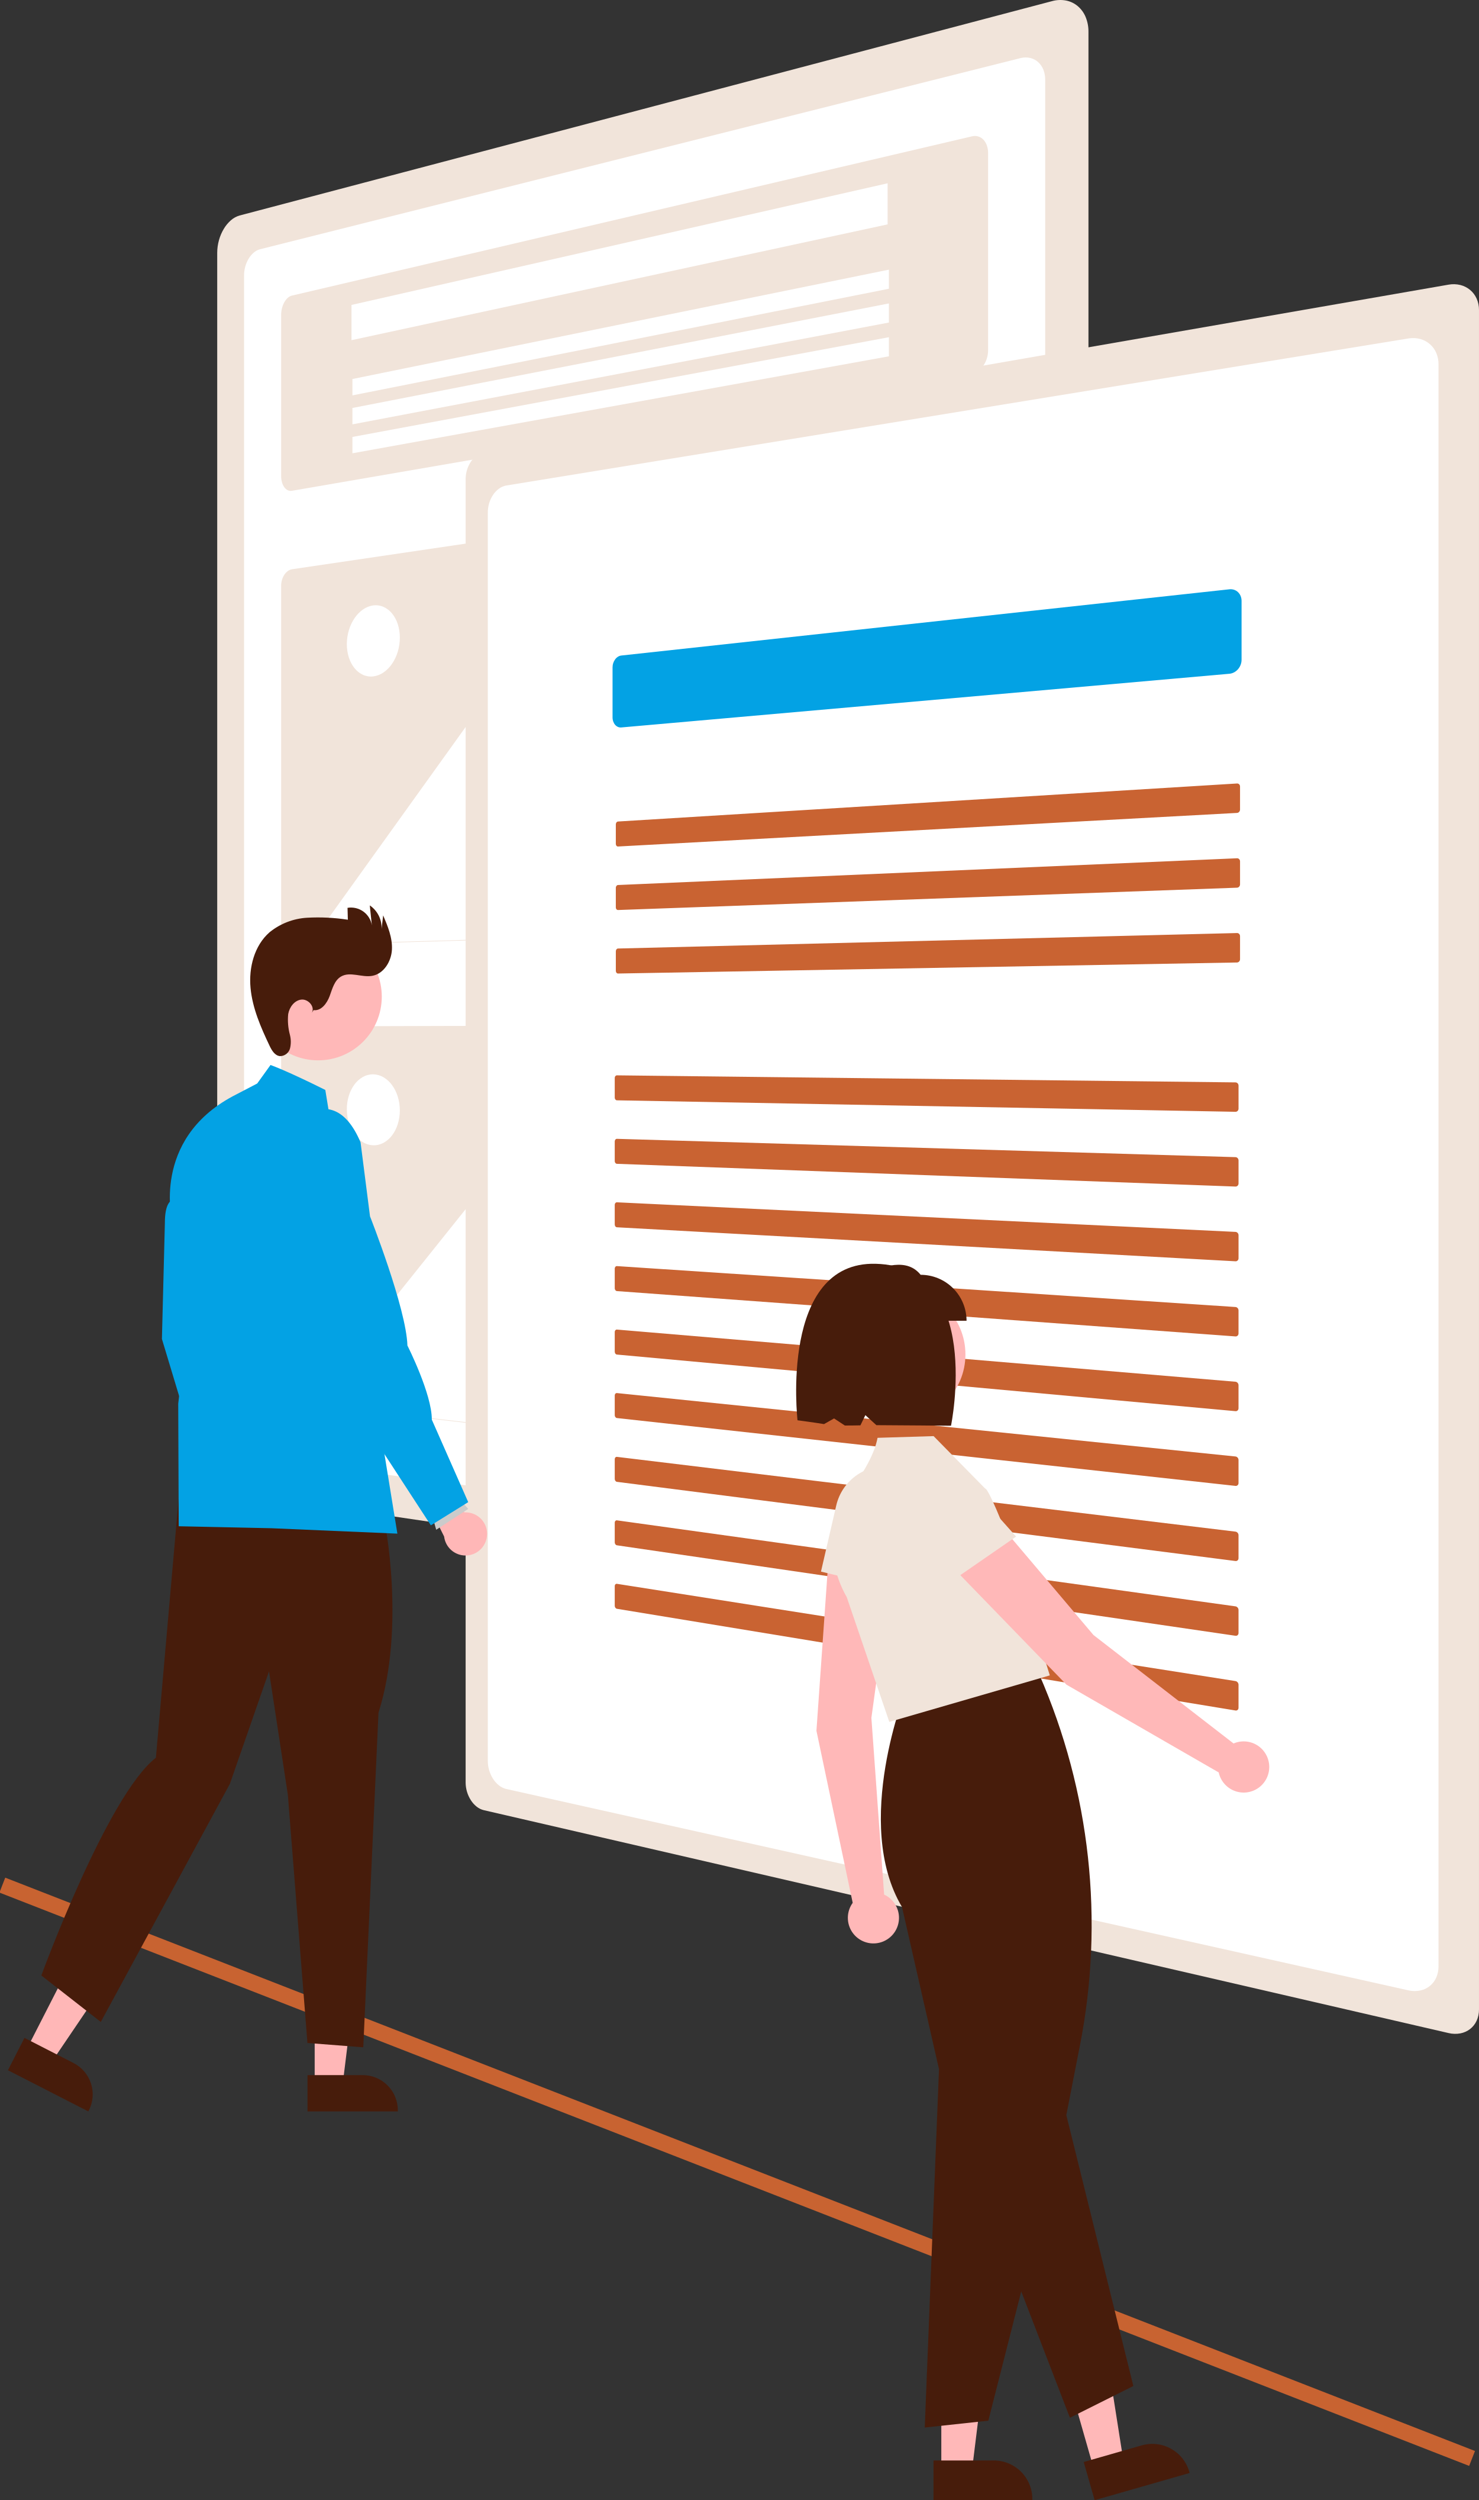
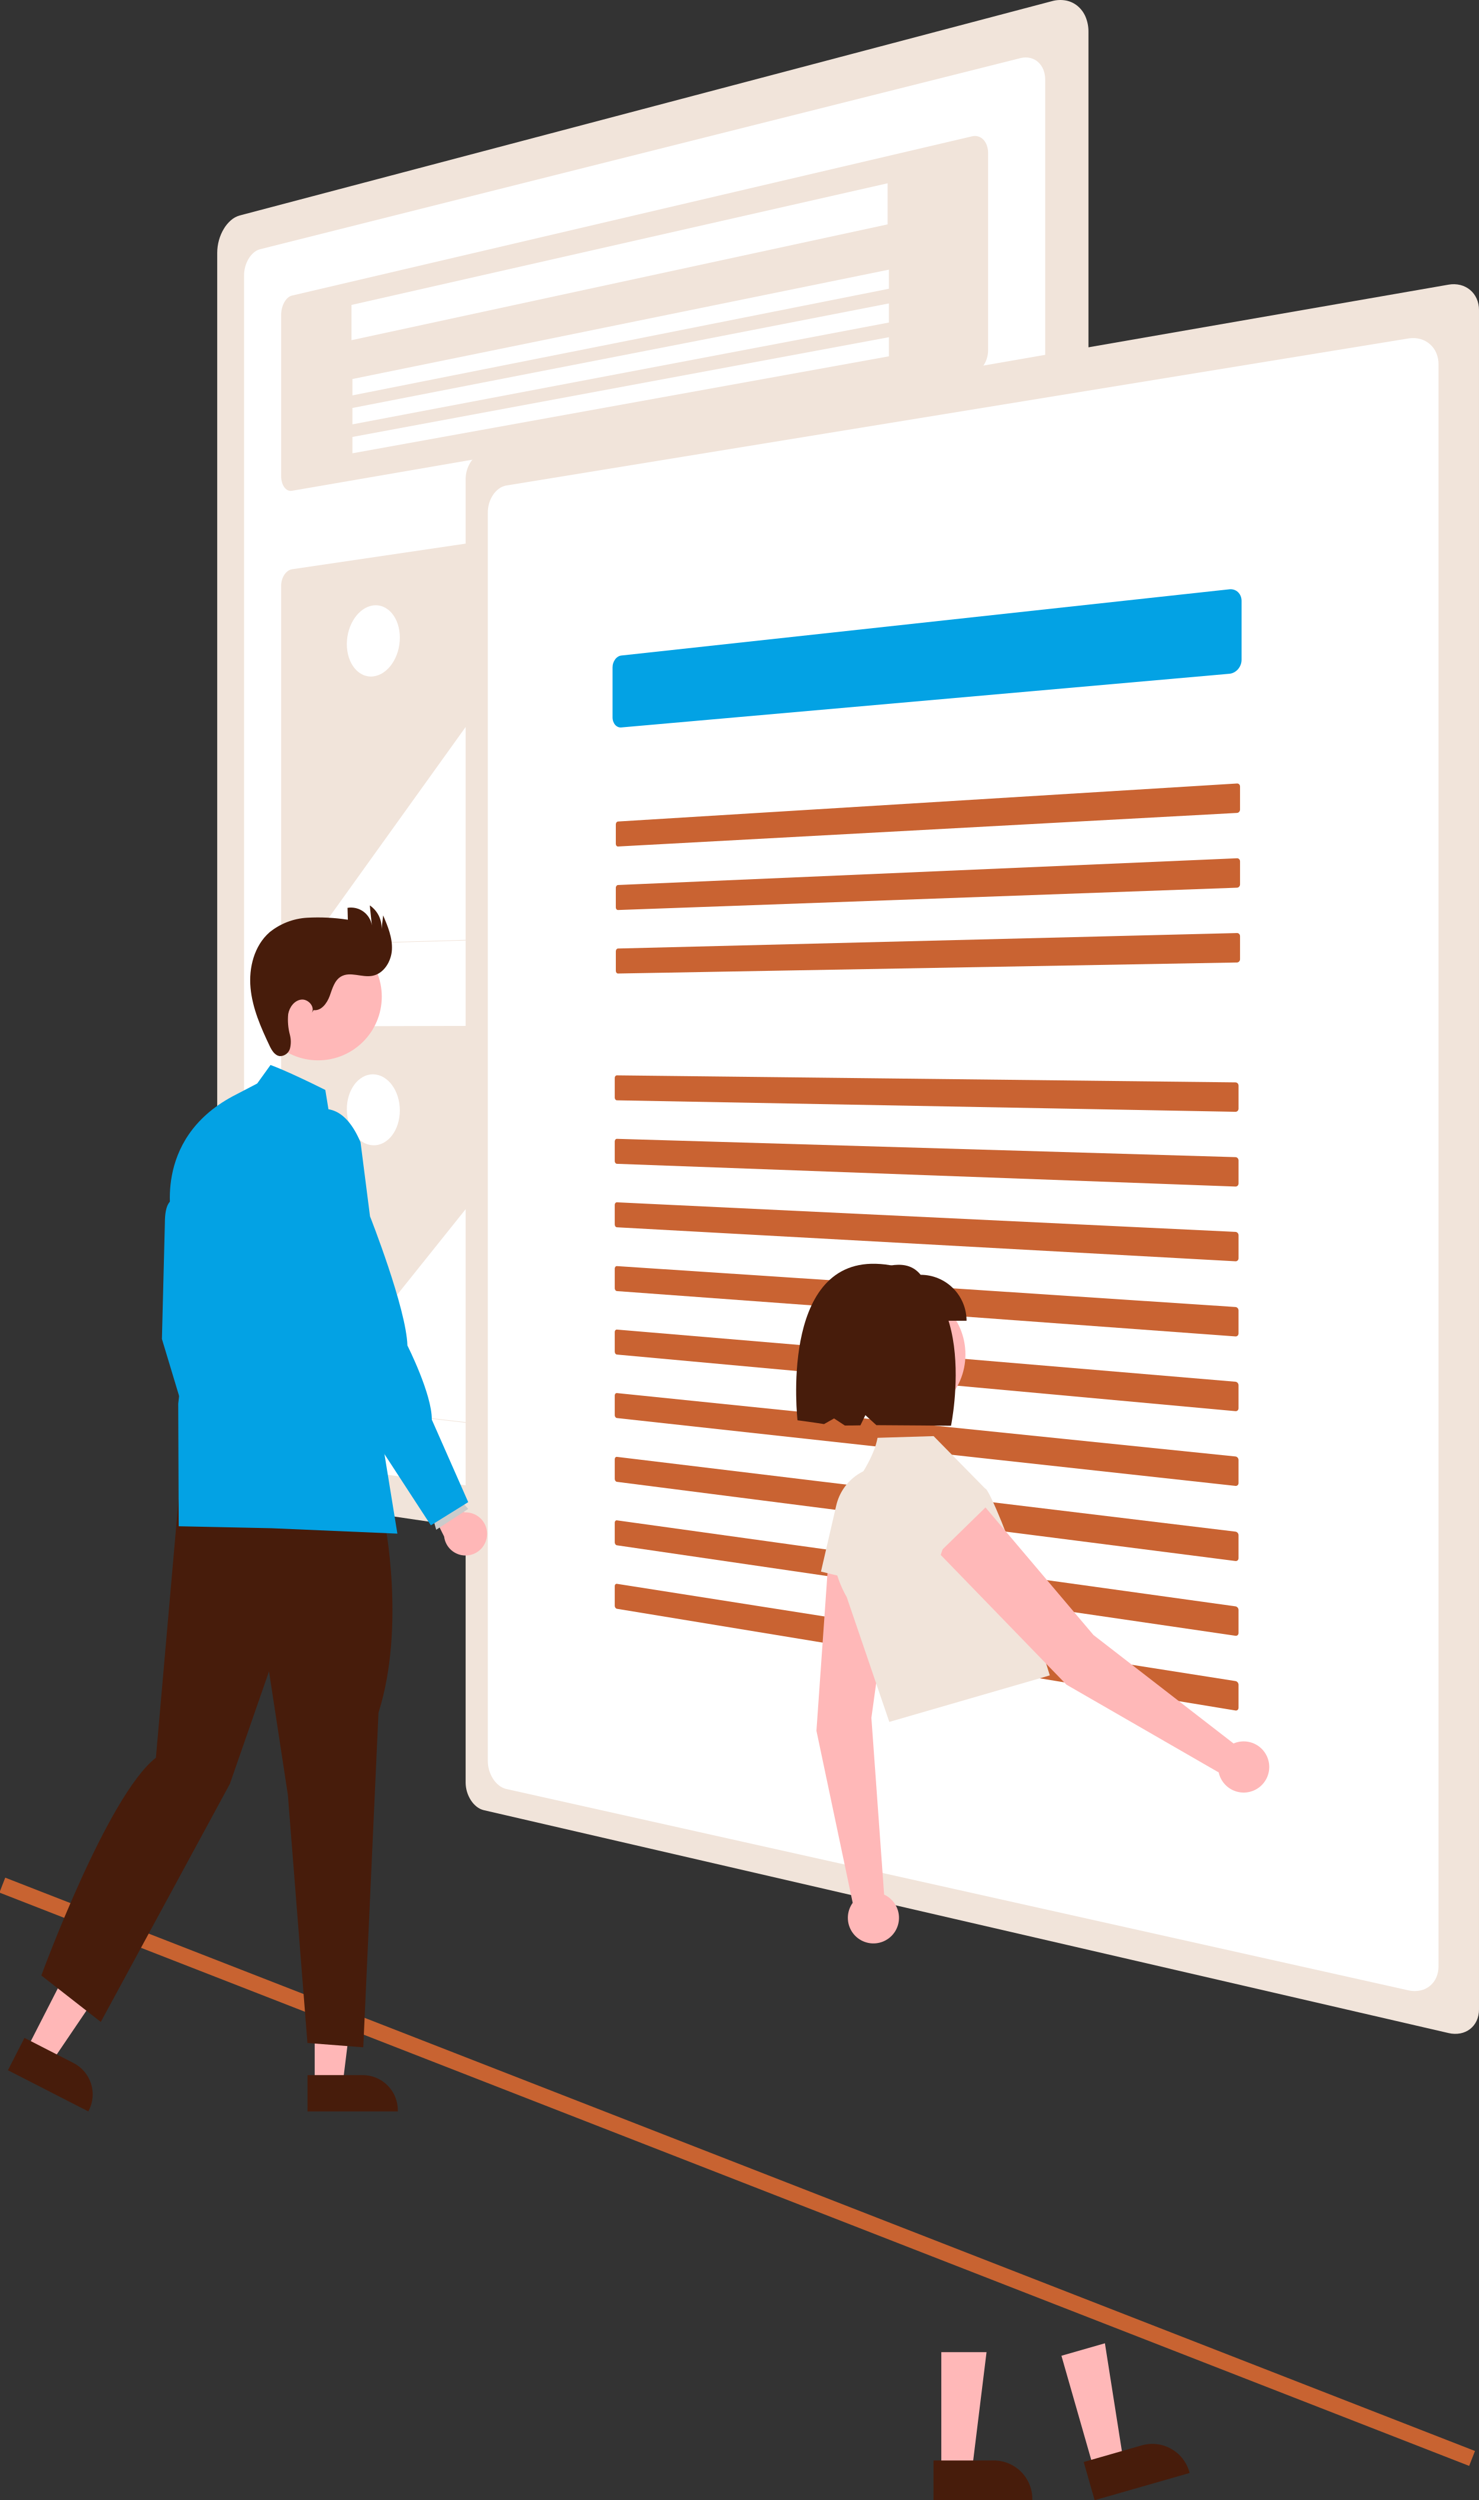
<svg xmlns="http://www.w3.org/2000/svg" width="338" height="571" viewBox="0 0 338 571" fill="none">
  <rect x="0" y="0" width="338" height="571" fill="#333333" stroke="none" />
  <g clip-path="url(#clip0_1_280)">
    <path d="M1.767 430.115L1.166 431.66L335.185 561.868L335.787 560.324L1.767 430.115Z" fill="#C96332" stroke="#C86331" stroke-width="2" />
    <path d="M240.442 0.255L54.774 49.212C54.032 49.422 53.346 49.797 52.768 50.308C52.123 50.873 51.573 51.538 51.138 52.278C50.661 53.078 50.292 53.939 50.043 54.838C49.779 55.779 49.643 56.752 49.641 57.729V333.224C49.641 334.186 49.777 335.143 50.043 336.067C50.288 336.928 50.657 337.748 51.138 338.502C51.571 339.189 52.123 339.792 52.768 340.283C53.356 340.731 54.045 341.028 54.774 341.146L240.442 368.49C241.519 368.654 242.619 368.57 243.658 368.242C244.646 367.924 245.549 367.385 246.298 366.667C247.076 365.917 247.686 365.011 248.088 364.008C248.532 362.902 248.756 361.72 248.749 360.529V7.25C248.761 6.082 248.536 4.925 248.088 3.847C247.693 2.901 247.079 2.062 246.298 1.397C245.538 0.76 244.63 0.323 243.657 0.128C242.59 -0.078 241.489 -0.035 240.441 0.254L240.442 0.255Z" fill="#F1E4DA" />
    <path d="M59.355 56.942C58.831 57.096 58.348 57.365 57.941 57.729C57.489 58.128 57.103 58.597 56.798 59.117C56.465 59.684 56.209 60.293 56.038 60.928C55.857 61.591 55.769 62.276 55.775 62.963V327.278C55.768 327.954 55.856 328.627 56.038 329.279C56.206 329.886 56.462 330.466 56.797 330.999C57.1 331.484 57.487 331.911 57.941 332.259C58.354 332.578 58.84 332.791 59.355 332.88L233.266 356.316C234.007 356.406 234.759 356.324 235.462 356.075C236.137 355.831 236.749 355.439 237.251 354.927C237.774 354.391 238.181 353.753 238.446 353.052C238.737 352.279 238.879 351.458 238.863 350.633V18.29C238.882 17.48 238.74 16.674 238.446 15.919C238.186 15.256 237.777 14.661 237.251 14.182C236.742 13.725 236.127 13.402 235.462 13.242C234.739 13.076 233.987 13.081 233.266 13.258L59.355 56.942Z" fill="white" />
    <path d="M66.711 67.508C66.353 67.6 66.023 67.781 65.752 68.033C65.439 68.321 65.176 68.659 64.973 69.033C64.741 69.453 64.565 69.901 64.448 70.367C64.319 70.865 64.253 71.377 64.251 71.892V108.71C64.249 109.197 64.313 109.682 64.444 110.151C64.553 110.551 64.73 110.93 64.969 111.27C65.169 111.558 65.438 111.793 65.751 111.952C66.048 112.098 66.383 112.145 66.709 112.087L222.152 85.312C222.665 85.218 223.15 85.009 223.571 84.702C224.025 84.372 224.419 83.966 224.735 83.502C225.077 83.004 225.342 82.458 225.522 81.881C225.713 81.278 225.811 80.649 225.812 80.017V34.941C225.817 34.346 225.719 33.755 225.522 33.194C225.354 32.71 225.085 32.268 224.735 31.895C224.412 31.548 224.002 31.294 223.547 31.16C223.093 31.026 222.611 31.017 222.152 31.133L66.711 67.508Z" fill="#F1E4DA" />
    <path d="M66.711 130.008C66.357 130.072 66.025 130.221 65.741 130.441C65.429 130.68 65.162 130.973 64.953 131.306C64.722 131.669 64.546 132.063 64.428 132.476C64.304 132.919 64.243 133.378 64.249 133.837V212.522C64.242 212.972 64.303 213.42 64.428 213.852C64.542 214.238 64.719 214.604 64.953 214.932C65.161 215.227 65.43 215.475 65.741 215.659C66.034 215.832 66.369 215.923 66.71 215.922L222.151 211.489C222.654 211.466 223.146 211.331 223.591 211.095C224.039 210.857 224.436 210.535 224.761 210.145C225.1 209.74 225.365 209.277 225.542 208.778C225.728 208.251 225.82 207.696 225.812 207.137V110.796C225.823 110.252 225.732 109.711 225.542 109.2C225.37 108.741 225.104 108.322 224.761 107.971C224.433 107.636 224.033 107.381 223.591 107.226C223.129 107.066 222.635 107.018 222.151 107.085L66.711 130.008Z" fill="#F1E4DA" />
    <path d="M80.33 69.64L202.847 41.858V51.243L80.33 77.69V69.64Z" fill="white" />
    <path d="M80.545 86.559L203.138 61.584V65.945L80.545 90.297V86.559Z" fill="white" />
    <path d="M80.545 93.173L203.138 69.299V73.66L80.545 96.912V93.173Z" fill="white" />
    <path d="M80.545 99.79L203.138 77.014V81.375L80.545 103.52V99.79Z" fill="white" />
    <path d="M148.515 213.75L210.685 211.989C210.9 211.982 211.113 211.94 211.315 211.863C211.519 211.785 211.711 211.676 211.882 211.54C212.06 211.398 212.217 211.232 212.348 211.046C212.486 210.849 212.597 210.634 212.677 210.407C212.841 209.949 212.883 209.455 212.8 208.975C212.76 208.743 212.689 208.518 212.589 208.305C212.491 208.096 212.362 207.902 212.208 207.729L171.23 162.282C171.052 162.08 170.83 161.923 170.581 161.822C170.347 161.73 170.095 161.694 169.844 161.717C169.585 161.742 169.334 161.824 169.109 161.956C168.858 162.103 168.639 162.298 168.463 162.529L158.928 174.854C158.57 175.328 158.122 175.725 157.609 176.024C157.151 176.289 156.64 176.448 156.112 176.491C155.603 176.529 155.092 176.445 154.621 176.247C154.117 176.03 153.67 175.7 153.314 175.283L125.213 142.984C125.056 142.801 124.858 142.657 124.634 142.567C124.426 142.485 124.2 142.456 123.978 142.483C123.744 142.513 123.52 142.596 123.322 142.724C123.096 142.871 122.901 143.06 122.746 143.28L73.375 212.057C73.264 212.212 73.174 212.381 73.105 212.56C73.035 212.744 72.985 212.937 72.957 213.132C72.928 213.332 72.92 213.534 72.934 213.735C72.948 213.935 72.985 214.133 73.044 214.325C73.099 214.507 73.178 214.682 73.277 214.844C73.367 214.991 73.477 215.124 73.606 215.239C73.724 215.344 73.86 215.428 74.007 215.486C74.15 215.542 74.303 215.569 74.457 215.565L148.594 213.436L148.515 213.75Z" fill="white" />
    <path d="M85.273 138.268C86.076 138.16 86.893 138.274 87.636 138.597C88.392 138.933 89.059 139.442 89.581 140.084C90.166 140.804 90.611 141.626 90.894 142.509C91.22 143.517 91.383 144.57 91.377 145.629C91.377 146.727 91.214 147.819 90.893 148.869C90.598 149.846 90.156 150.772 89.58 151.615C89.059 152.384 88.401 153.05 87.637 153.578C86.935 154.066 86.124 154.375 85.275 154.479C84.472 154.57 83.66 154.441 82.925 154.104C82.18 153.754 81.527 153.236 81.016 152.59C80.444 151.872 80.009 151.055 79.732 150.179C79.415 149.186 79.257 148.149 79.263 147.106C79.263 146.026 79.421 144.952 79.732 143.918C80.02 142.951 80.452 142.034 81.013 141.196C81.524 140.425 82.171 139.754 82.922 139.215C83.618 138.715 84.424 138.39 85.272 138.268H85.273Z" fill="white" />
    <path d="M66.711 234.409C66.367 234.419 66.033 234.52 65.741 234.701C65.43 234.895 65.163 235.151 64.956 235.452C64.722 235.788 64.545 236.159 64.431 236.552C64.305 236.986 64.245 237.436 64.251 237.888V316.572C64.246 317.031 64.306 317.487 64.431 317.929C64.547 318.339 64.724 318.729 64.956 319.086C65.165 319.412 65.432 319.697 65.743 319.926C66.029 320.138 66.362 320.276 66.713 320.329L222.149 338.363C222.637 338.414 223.13 338.35 223.589 338.176C224.032 338.006 224.432 337.739 224.759 337.395C225.101 337.034 225.367 336.607 225.54 336.14C225.729 335.627 225.821 335.083 225.81 334.536V238.19C225.819 237.633 225.727 237.079 225.54 236.554C225.364 236.063 225.099 235.608 224.759 235.212C224.434 234.833 224.036 234.522 223.589 234.299C223.141 234.076 222.649 233.957 222.149 233.95L66.711 234.409Z" fill="#F1E4DA" />
    <path d="M148.515 329.976L210.682 337.202C210.893 337.226 211.106 337.214 211.312 337.166C211.513 337.119 211.705 337.037 211.878 336.924C212.056 336.808 212.214 336.664 212.344 336.497C212.483 336.318 212.594 336.119 212.673 335.906C212.757 335.683 212.809 335.45 212.829 335.212C212.848 334.972 212.837 334.73 212.796 334.492C212.755 334.251 212.684 334.015 212.586 333.792C212.486 333.566 212.358 333.354 212.204 333.161L171.224 281.794C171.047 281.569 170.826 281.381 170.574 281.243C170.347 281.119 170.095 281.047 169.837 281.031C169.585 281.018 169.333 281.063 169.102 281.163C168.853 281.272 168.632 281.436 168.456 281.642L158.921 292.586C158.561 293.007 158.11 293.341 157.602 293.562C157.13 293.763 156.617 293.849 156.105 293.813C155.58 293.773 155.07 293.616 154.614 293.354C154.106 293.06 153.662 292.669 153.308 292.201L125.207 255.839C125.05 255.633 124.853 255.463 124.627 255.338C124.426 255.227 124.201 255.166 123.971 255.158C123.744 255.153 123.518 255.204 123.315 255.305C123.089 255.418 122.891 255.579 122.735 255.777L73.369 317.419C73.257 317.56 73.166 317.717 73.099 317.884C73.028 318.061 72.978 318.246 72.951 318.435C72.921 318.633 72.914 318.834 72.928 319.034C72.942 319.241 72.979 319.445 73.037 319.644C73.093 319.837 73.171 320.022 73.27 320.197C73.36 320.358 73.471 320.507 73.599 320.639C73.716 320.761 73.851 320.864 74 320.944C74.139 321.02 74.292 321.069 74.45 321.088L148.588 329.672L148.515 329.976Z" fill="white" />
    <path d="M85.273 245.353C86.105 245.368 86.919 245.598 87.636 246.02C88.397 246.472 89.059 247.075 89.579 247.793C90.158 248.586 90.601 249.469 90.891 250.408C91.214 251.44 91.377 252.516 91.374 253.597C91.378 254.672 91.215 255.741 90.891 256.765C90.603 257.686 90.159 258.55 89.579 259.32C89.058 260.013 88.396 260.587 87.636 261.002C86.911 261.394 86.096 261.587 85.273 261.561C84.442 261.529 83.633 261.283 82.923 260.848C82.174 260.385 81.524 259.776 81.014 259.058C80.449 258.268 80.017 257.391 79.734 256.462C79.421 255.444 79.262 254.385 79.265 253.321C79.261 252.263 79.419 251.211 79.734 250.201C80.014 249.289 80.448 248.431 81.014 247.663C81.524 246.968 82.175 246.388 82.923 245.961C83.64 245.556 84.45 245.347 85.273 245.354V245.353Z" fill="white" />
    <path d="M110.556 103.341C109.97 103.449 109.416 103.69 108.937 104.045C108.423 104.425 107.979 104.891 107.624 105.423C107.239 105.994 106.941 106.62 106.74 107.279C106.524 107.972 106.413 108.693 106.411 109.419V407.09C106.417 408.532 106.838 409.943 107.622 411.153C107.977 411.707 108.42 412.198 108.934 412.607C109.409 412.988 109.962 413.26 110.554 413.405L331.044 464.31C331.927 464.522 332.844 464.548 333.738 464.383C334.542 464.233 335.299 463.895 335.95 463.399C336.592 462.902 337.105 462.259 337.447 461.523C337.82 460.709 338.008 459.824 337.999 458.929V70.789C338.006 69.884 337.818 68.988 337.447 68.163C337.103 67.404 336.591 66.733 335.95 66.201C335.305 65.67 334.549 65.29 333.739 65.089C332.856 64.875 331.939 64.847 331.045 65.009L110.556 103.341Z" fill="#F1E4DA" />
    <path d="M115.647 110.891C115.05 111.008 114.487 111.258 114.001 111.623C113.479 112.012 113.03 112.489 112.671 113.033C112.284 113.615 111.987 114.252 111.789 114.923C111.578 115.627 111.474 116.359 111.482 117.093V402.106C111.471 403.569 111.885 405.003 112.671 406.236C113.03 406.802 113.479 407.305 114.001 407.726C114.483 408.118 115.045 408.401 115.647 408.556L321.974 454.578C322.85 454.767 323.756 454.767 324.632 454.578C325.425 454.407 326.167 454.049 326.795 453.533C327.423 453.018 327.918 452.36 328.241 451.615C328.596 450.791 328.768 449.901 328.746 449.004V83.261C328.766 82.355 328.594 81.454 328.241 80.619C327.917 79.852 327.424 79.168 326.799 78.617C326.174 78.066 325.433 77.663 324.632 77.438C323.767 77.198 322.861 77.144 321.974 77.28L115.647 110.891Z" fill="white" />
    <path d="M141.989 149.709C141.711 149.742 141.444 149.839 141.209 149.991C140.962 150.151 140.747 150.355 140.574 150.593C140.387 150.848 140.243 151.131 140.146 151.431C140.041 151.749 139.988 152.082 139.988 152.416V163.827C139.987 164.152 140.04 164.474 140.146 164.781C140.24 165.055 140.385 165.31 140.573 165.531C140.747 165.735 140.964 165.898 141.208 166.008C141.453 166.115 141.721 166.159 141.988 166.135L280.961 153.873C281.339 153.838 281.707 153.726 282.041 153.544C282.374 153.364 282.673 153.124 282.922 152.837C283.176 152.546 283.378 152.213 283.517 151.853C283.662 151.484 283.737 151.091 283.739 150.695V137.219C283.74 136.836 283.666 136.456 283.519 136.102C283.383 135.775 283.18 135.479 282.923 135.234C282.672 134.993 282.37 134.81 282.041 134.698C281.693 134.581 281.325 134.541 280.961 134.582L141.989 149.709Z" fill="#03A2E4" />
    <path d="M141.238 187.617C141.168 187.622 141.101 187.643 141.041 187.679C140.979 187.716 140.926 187.764 140.883 187.822C140.836 187.884 140.8 187.953 140.775 188.026C140.749 188.105 140.736 188.187 140.736 188.27V192.729C140.736 192.81 140.749 192.891 140.775 192.968C140.799 193.038 140.836 193.103 140.883 193.16C140.926 193.213 140.98 193.255 141.041 193.285C141.102 193.315 141.17 193.328 141.238 193.324L282.697 185.654C282.791 185.649 282.882 185.624 282.967 185.582C283.05 185.54 283.125 185.482 283.187 185.413C283.318 185.267 283.39 185.078 283.39 184.883V179.626C283.391 179.529 283.373 179.433 283.336 179.344C283.302 179.26 283.252 179.184 283.188 179.119C283.124 179.055 283.047 179.006 282.962 178.974C282.878 178.942 282.787 178.928 282.697 178.934L141.238 187.617Z" fill="#C96332" />
    <path d="M141.238 202.119C141.169 202.122 141.101 202.142 141.041 202.177C140.979 202.213 140.925 202.26 140.882 202.317C140.835 202.378 140.799 202.447 140.775 202.52C140.748 202.598 140.735 202.681 140.735 202.764V207.223C140.735 207.305 140.748 207.386 140.775 207.464C140.798 207.535 140.834 207.602 140.882 207.661C140.925 207.714 140.979 207.757 141.04 207.788C141.101 207.818 141.169 207.833 141.237 207.83L282.697 202.731C282.79 202.728 282.882 202.706 282.967 202.666C283.05 202.625 283.125 202.569 283.187 202.5C283.318 202.357 283.39 202.169 283.391 201.975V196.715C283.391 196.618 283.372 196.522 283.336 196.433C283.301 196.348 283.251 196.271 283.187 196.206C283.124 196.142 283.049 196.092 282.967 196.058C282.881 196.024 282.789 196.008 282.697 196.012L141.238 202.119Z" fill="#C96332" />
    <path d="M141.238 216.622C141.169 216.623 141.101 216.642 141.041 216.676C140.98 216.71 140.927 216.757 140.884 216.812C140.838 216.872 140.801 216.94 140.777 217.012C140.751 217.091 140.738 217.173 140.738 217.255V221.718C140.738 221.8 140.751 221.881 140.777 221.959C140.801 222.03 140.837 222.097 140.884 222.156C140.928 222.211 140.982 222.255 141.044 222.288C141.104 222.319 141.172 222.335 141.241 222.333L282.697 219.813C282.791 219.81 282.883 219.788 282.967 219.747C283.051 219.708 283.125 219.653 283.188 219.586C283.252 219.517 283.303 219.437 283.337 219.35C283.373 219.259 283.392 219.162 283.391 219.064V213.805C283.392 213.707 283.374 213.611 283.337 213.52C283.303 213.435 283.252 213.357 283.188 213.291C283.126 213.225 283.051 213.172 282.967 213.136C282.882 213.101 282.79 213.084 282.697 213.087L141.238 216.622Z" fill="#C96332" />
    <path d="M140.988 245.587C140.919 245.586 140.852 245.602 140.791 245.634C140.73 245.666 140.676 245.711 140.632 245.765C140.586 245.824 140.55 245.891 140.527 245.963C140.501 246.04 140.487 246.122 140.488 246.204V250.662C140.487 250.744 140.501 250.826 140.527 250.905C140.551 250.976 140.588 251.043 140.634 251.102C140.677 251.158 140.731 251.204 140.793 251.239C140.853 251.272 140.921 251.29 140.99 251.291L282.352 253.912C282.445 253.913 282.537 253.896 282.622 253.859C282.705 253.823 282.78 253.771 282.842 253.706C282.906 253.64 282.957 253.561 282.991 253.476C283.027 253.385 283.046 253.289 283.046 253.191V247.938C283.046 247.84 283.027 247.742 282.991 247.651C282.957 247.565 282.906 247.485 282.842 247.416C282.78 247.35 282.705 247.295 282.622 247.257C282.537 247.218 282.445 247.197 282.352 247.196L140.988 245.587Z" fill="#C96332" />
    <path d="M140.988 260.086C140.92 260.084 140.852 260.099 140.791 260.129C140.729 260.161 140.675 260.206 140.632 260.261C140.585 260.32 140.549 260.386 140.525 260.458C140.5 260.534 140.487 260.613 140.488 260.693V265.151C140.487 265.234 140.501 265.316 140.527 265.395C140.551 265.468 140.587 265.536 140.634 265.596C140.677 265.653 140.731 265.7 140.793 265.736C140.853 265.771 140.92 265.79 140.99 265.793L282.352 270.986C282.444 270.99 282.536 270.973 282.622 270.938C282.705 270.904 282.78 270.853 282.842 270.789C282.907 270.723 282.957 270.646 282.992 270.561C283.028 270.471 283.046 270.375 283.046 270.278V265.022C283.046 264.924 283.028 264.826 282.992 264.735C282.957 264.647 282.907 264.567 282.843 264.497C282.781 264.429 282.706 264.373 282.623 264.333C282.538 264.293 282.446 264.271 282.353 264.268L140.988 260.086Z" fill="#C96332" />
    <path d="M140.988 274.582C140.92 274.58 140.853 274.594 140.793 274.625C140.731 274.654 140.677 274.697 140.633 274.749C140.586 274.806 140.55 274.871 140.526 274.941C140.5 275.019 140.486 275.1 140.487 275.181V279.639C140.487 279.722 140.5 279.804 140.526 279.883C140.55 279.956 140.587 280.025 140.633 280.086C140.677 280.144 140.731 280.192 140.793 280.228C140.853 280.264 140.92 280.284 140.99 280.288L282.352 288.054C282.442 288.059 282.533 288.045 282.617 288.013C282.702 287.98 282.779 287.93 282.842 287.866C282.907 287.802 282.957 287.725 282.992 287.641C283.028 287.551 283.047 287.455 283.047 287.358V282.103C283.046 281.909 282.973 281.722 282.843 281.578C282.781 281.509 282.706 281.452 282.623 281.41C282.539 281.368 282.447 281.344 282.353 281.339L140.988 274.582Z" fill="#C96332" />
    <path d="M140.988 289.152C140.92 289.147 140.852 289.16 140.791 289.188C140.73 289.218 140.677 289.26 140.634 289.312C140.587 289.368 140.551 289.432 140.527 289.502C140.501 289.579 140.487 289.66 140.488 289.741V294.199C140.488 294.282 140.501 294.365 140.527 294.444C140.551 294.518 140.588 294.587 140.634 294.649C140.677 294.707 140.731 294.756 140.793 294.794C140.852 294.831 140.92 294.854 140.99 294.86L282.349 305.212C282.441 305.219 282.533 305.206 282.619 305.175C282.702 305.143 282.777 305.095 282.84 305.033C282.904 304.97 282.954 304.895 282.988 304.812C283.025 304.722 283.043 304.627 283.042 304.53V299.274C283.042 299.176 283.024 299.078 282.988 298.985C282.953 298.896 282.903 298.814 282.839 298.742C282.777 298.672 282.702 298.614 282.618 298.57C282.534 298.527 282.443 298.501 282.348 298.495L140.988 289.152Z" fill="#C96332" />
    <path d="M140.988 303.648C140.921 303.641 140.853 303.653 140.791 303.68C140.73 303.709 140.677 303.751 140.634 303.803C140.587 303.857 140.551 303.921 140.527 303.989C140.501 304.066 140.487 304.146 140.488 304.227V308.689C140.488 308.772 140.501 308.855 140.527 308.935C140.551 309.009 140.588 309.079 140.634 309.142C140.678 309.2 140.732 309.251 140.794 309.289C140.853 309.326 140.921 309.349 140.991 309.355L282.349 322.282C282.441 322.291 282.533 322.28 282.619 322.25C282.702 322.22 282.777 322.174 282.84 322.113C282.904 322.051 282.954 321.976 282.988 321.893C283.024 321.804 283.043 321.709 283.042 321.613V316.358C283.042 316.259 283.024 316.16 282.988 316.068C282.953 315.978 282.903 315.895 282.839 315.822C282.777 315.749 282.702 315.688 282.618 315.642C282.535 315.597 282.443 315.57 282.348 315.561L140.988 303.648Z" fill="#C96332" />
    <path d="M140.988 318.149C140.921 318.142 140.853 318.152 140.791 318.178C140.731 318.205 140.677 318.245 140.634 318.295C140.587 318.35 140.551 318.414 140.527 318.482C140.501 318.559 140.487 318.64 140.488 318.721V323.178C140.488 323.262 140.501 323.344 140.527 323.424C140.551 323.499 140.588 323.57 140.634 323.634C140.677 323.693 140.731 323.744 140.793 323.785C140.852 323.823 140.919 323.847 140.99 323.855L282.349 339.35C282.44 339.36 282.532 339.35 282.619 339.322C282.701 339.294 282.777 339.249 282.84 339.19C282.904 339.129 282.955 339.055 282.989 338.973C283.026 338.884 283.044 338.789 283.043 338.693V333.436C283.043 333.337 283.025 333.238 282.989 333.145C282.954 333.054 282.903 332.97 282.84 332.897C282.778 332.824 282.703 332.763 282.619 332.717C282.536 332.67 282.444 332.641 282.349 332.631L140.988 318.149Z" fill="#C96332" />
    <path d="M140.988 332.718C140.921 332.709 140.853 332.718 140.791 332.743C140.731 332.767 140.677 332.805 140.634 332.853C140.587 332.909 140.55 332.973 140.527 333.042C140.501 333.118 140.487 333.198 140.488 333.278V337.736C140.488 337.82 140.501 337.903 140.527 337.983C140.552 338.059 140.588 338.13 140.634 338.195C140.677 338.255 140.731 338.307 140.793 338.348C140.852 338.388 140.919 338.413 140.99 338.422L282.349 356.506C282.44 356.518 282.532 356.51 282.619 356.482C282.702 356.456 282.777 356.411 282.84 356.351C282.903 356.292 282.954 356.22 282.988 356.14C283.025 356.052 283.043 355.958 283.042 355.862V350.609C283.042 350.509 283.024 350.409 282.988 350.316C282.953 350.224 282.902 350.139 282.839 350.065C282.776 349.992 282.702 349.932 282.618 349.885C282.535 349.837 282.443 349.806 282.348 349.795L140.988 332.718Z" fill="#C96332" />
    <path d="M140.988 347.215C140.921 347.206 140.853 347.214 140.791 347.238C140.731 347.262 140.677 347.3 140.634 347.349C140.587 347.401 140.551 347.462 140.527 347.529C140.501 347.605 140.487 347.685 140.488 347.766V352.223C140.488 352.307 140.501 352.39 140.527 352.47C140.552 352.546 140.588 352.618 140.634 352.683C140.677 352.745 140.731 352.798 140.793 352.84C140.852 352.88 140.919 352.907 140.99 352.917L282.349 373.576C282.439 373.59 282.532 373.583 282.619 373.558C282.701 373.533 282.777 373.49 282.84 373.433C282.904 373.374 282.955 373.302 282.989 373.221C283.026 373.133 283.044 373.039 283.043 372.944V367.688C283.043 367.588 283.025 367.489 282.989 367.396C282.954 367.304 282.903 367.218 282.84 367.143C282.777 367.068 282.703 367.004 282.619 366.955C282.536 366.905 282.445 366.873 282.349 366.859L140.988 347.215Z" fill="#C96332" />
    <path d="M140.988 361.713C140.922 361.701 140.854 361.707 140.791 361.731C140.731 361.754 140.677 361.791 140.634 361.839C140.587 361.891 140.551 361.952 140.527 362.019C140.501 362.094 140.487 362.174 140.488 362.254V366.712C140.488 366.797 140.501 366.881 140.527 366.961C140.552 367.038 140.588 367.11 140.634 367.176C140.677 367.238 140.731 367.292 140.793 367.335C140.851 367.377 140.919 367.404 140.99 367.416L282.349 390.642C282.439 390.657 282.531 390.653 282.619 390.629C282.701 390.606 282.776 390.564 282.84 390.508C282.904 390.45 282.955 390.379 282.989 390.299C283.026 390.211 283.044 390.117 283.043 390.023V384.766C283.043 384.666 283.025 384.566 282.989 384.472C282.954 384.379 282.903 384.292 282.84 384.215C282.778 384.139 282.703 384.075 282.619 384.024C282.537 383.973 282.445 383.939 282.349 383.923L140.988 361.713Z" fill="#C96332" />
    <path d="M202.052 432.687L199.14 392.318L204.37 354.488L189.515 353.484L186.583 395.272L194.87 434.568C194.164 435.544 193.777 436.715 193.761 437.919C193.746 439.124 194.103 440.304 194.783 441.298C195.463 442.292 196.434 443.051 197.563 443.472C198.691 443.894 199.922 443.956 201.087 443.65C202.252 443.345 203.294 442.687 204.071 441.767C204.848 440.846 205.322 439.708 205.427 438.508C205.533 437.308 205.265 436.105 204.661 435.063C204.057 434.02 203.146 433.191 202.052 432.687Z" fill="#FFB8B8" />
    <path d="M187.62 358.922L191.108 343.822C191.777 340.931 193.525 338.405 195.995 336.761C198.466 335.118 201.471 334.481 204.395 334.982C207.319 335.483 209.941 337.083 211.724 339.455C213.506 341.827 214.315 344.791 213.983 347.74L212.063 364.803L187.62 358.922Z" fill="#F1E4DA" />
    <path d="M215.121 564.21H222.125L225.455 537.19H215.12L215.121 564.21Z" fill="#FFB8B8" />
    <path d="M213.336 561.923H227.129C229.459 561.923 231.695 562.849 233.343 564.498C234.991 566.147 235.918 568.382 235.918 570.714V571H213.336V561.923Z" fill="#471C0B" />
    <path d="M250.012 563.98L256.744 562.051L252.509 535.158L242.571 538.006L250.012 563.98Z" fill="#FFB8B8" />
    <path d="M247.665 562.273L260.923 558.474C262.033 558.156 263.194 558.06 264.341 558.191C265.488 558.322 266.598 558.678 267.607 559.238C268.617 559.798 269.506 560.552 270.224 561.456C270.942 562.359 271.476 563.396 271.793 564.506L271.872 564.78L250.164 570.996L247.665 562.273Z" fill="#471C0B" />
-     <path d="M211.335 554.403L214.593 472.556L206.134 435.515C194.749 416.422 207.034 385.966 207.157 385.66L207.203 385.549L207.322 385.532L237.105 381.497L237.523 382.457C249.172 409.096 252.405 438.66 246.789 467.188L243.689 483.046L259.009 544.915L244.51 552.167L233.386 523.312L225.867 552.834L211.335 554.403Z" fill="#471C0B" />
    <path d="M203.234 393.25L193.514 364.774C187.474 354.135 191.305 344.689 195.584 338.638C200.204 332.104 200.481 328.44 200.542 328.4L200.591 328.368L213.357 327.98L225.174 339.985C225.917 339.694 232.194 355.168 231.662 355.946L239.913 382.626L203.234 393.25Z" fill="#F1E4DA" />
    <path d="M281.905 398.172L249.898 373.409L225.216 344.273L214.557 354.674L243.717 384.741L278.511 404.785C278.767 405.962 279.38 407.031 280.266 407.846C281.153 408.661 282.27 409.183 283.464 409.339C284.658 409.495 285.871 409.279 286.938 408.719C288.004 408.159 288.872 407.283 289.422 406.212C289.971 405.14 290.177 403.924 290.01 402.731C289.843 401.538 289.311 400.426 288.488 399.547C287.665 398.667 286.591 398.064 285.411 397.819C284.232 397.573 283.006 397.699 281.901 398.177L281.905 398.172Z" fill="#FFB8B8" />
-     <path d="M211.529 365.21L202.611 352.536C200.904 350.109 200.19 347.121 200.614 344.184C201.038 341.247 202.569 338.583 204.893 336.739C207.217 334.894 210.158 334.009 213.113 334.263C216.069 334.517 218.816 335.892 220.791 338.106L232.216 350.922L211.529 365.21Z" fill="#F1E4DA" />
+     <path d="M211.529 365.21L202.611 352.536C200.904 350.109 200.19 347.121 200.614 344.184C201.038 341.247 202.569 338.583 204.893 336.739C207.217 334.894 210.158 334.009 213.113 334.263C216.069 334.517 218.816 335.892 220.791 338.106L211.529 365.21Z" fill="#F1E4DA" />
    <path d="M205.475 324.49C213.847 324.49 220.633 317.701 220.633 309.327C220.633 300.953 213.847 294.165 205.475 294.165C197.103 294.165 190.316 300.953 190.316 309.327C190.316 317.701 197.103 324.49 205.475 324.49Z" fill="#FFB8B8" />
    <path d="M220.889 301.635H196.819V291.14C202.102 289.041 207.272 287.256 210.397 291.14C211.775 291.14 213.139 291.411 214.412 291.939C215.685 292.466 216.842 293.239 217.816 294.214C218.79 295.188 219.563 296.345 220.09 297.619C220.618 298.892 220.889 300.257 220.889 301.635Z" fill="#471C0B" />
    <path d="M200.136 288.623C178.086 288.021 182.259 324.362 182.259 324.362C182.259 324.362 186.419 324.912 188.318 325.236L190.611 323.941L193.077 325.561C194.211 325.566 195.4 325.545 196.634 325.521L197.766 323.192L200.286 325.479C204.875 325.486 217.336 325.612 217.336 325.612C217.336 325.612 224.846 289.298 200.136 288.623Z" fill="#471C0B" />
    <path d="M111.278 350.889C111.365 350.178 111.295 349.456 111.074 348.775C110.852 348.094 110.483 347.47 109.994 346.947C109.505 346.424 108.907 346.015 108.243 345.748C107.578 345.481 106.863 345.363 106.148 345.403L101.303 335.315L94.456 336.765L101.498 350.915C101.643 352.112 102.222 353.215 103.125 354.013C104.028 354.811 105.193 355.251 106.398 355.247C107.604 355.244 108.766 354.799 109.665 353.995C110.564 353.192 111.137 352.087 111.276 350.889L111.278 350.889Z" fill="#FFB7B7" />
    <path d="M6.092 468.018L11.791 470.935L25.752 450.337L17.341 446.032L6.092 468.018Z" fill="#FFB7B7" />
    <path d="M5.591 465.413L16.814 471.159C18.71 472.13 20.144 473.815 20.799 475.843C21.453 477.871 21.276 480.076 20.306 481.974L20.187 482.206L1.811 472.8L5.591 465.413Z" fill="#471C0B" />
    <path d="M71.914 475.999H78.313L81.358 451.3H71.914V475.999Z" fill="#FFB7B7" />
    <path d="M70.278 473.909H82.886C85.017 473.909 87.061 474.756 88.567 476.263C90.074 477.77 90.92 479.814 90.921 481.945V482.207H70.279L70.278 473.909Z" fill="#471C0B" />
    <path d="M41.967 274.536C41.967 274.536 37.68 271.251 37.68 279.276L37.003 305.794L44.563 330.845L48.963 322.721L47.158 305.117L41.967 274.536Z" fill="#03A2E4" />
    <path d="M87.824 347.068C87.824 347.068 92.795 371.284 86.498 391.156L83.019 467.565L70.26 466.575L65.785 409.888L61.479 381.711L52.532 407.401L23.036 461.767L9.446 451.158C9.446 451.158 24.504 410.063 35.628 401.435L41.208 337.879L87.824 347.068Z" fill="#471C0B" />
    <path d="M72.7 242.161C80.735 242.161 87.249 235.646 87.249 227.609C87.249 219.572 80.735 213.057 72.7 213.057C64.665 213.057 58.152 219.572 58.152 227.609C58.152 235.646 64.665 242.161 72.7 242.161Z" fill="#FFB8B8" />
    <path d="M71.666 230.695C73.41 230.922 74.726 229.136 75.335 227.487C75.945 225.838 76.411 223.917 77.927 223.026C79.996 221.808 82.649 223.272 85.018 222.871C87.693 222.421 89.432 219.581 89.569 216.871C89.706 214.16 88.627 211.553 87.568 209.054L87.199 212.16C87.249 211.107 87.027 210.059 86.556 209.117C86.085 208.174 85.38 207.368 84.508 206.776L84.984 211.334C84.883 210.705 84.659 210.102 84.324 209.56C83.989 209.019 83.551 208.548 83.034 208.176C82.517 207.805 81.931 207.538 81.311 207.393C80.691 207.248 80.049 207.227 79.421 207.331L79.495 210.047C76.418 209.573 73.299 209.42 70.189 209.592C67.059 209.773 64.063 210.927 61.621 212.894C58.111 215.947 56.824 220.976 57.255 225.612C57.686 230.248 59.595 234.603 61.593 238.809C62.094 239.868 62.788 241.06 63.952 241.197C64.479 241.204 64.994 241.036 65.415 240.718C65.836 240.401 66.14 239.952 66.278 239.443C66.528 238.416 66.519 237.343 66.25 236.32C65.838 234.781 65.707 233.181 65.862 231.595C66.138 230.029 67.264 228.482 68.843 228.29C70.422 228.098 72.035 229.903 71.273 231.3L71.666 230.695Z" fill="#471C0B" />
    <path d="M58.776 247.454L61.821 243.223C61.821 243.223 65.226 244.381 74.344 248.92L74.988 252.881L90.814 350.25L62.047 349.017L54.217 348.85L48.492 348.729L40.842 348.566L40.73 320.581L43.212 299.14L39.376 278.941C39.376 278.941 34.55 260.397 53.14 250.392L58.776 247.454Z" fill="#03A2E4" />
    <path d="M98.645 345.709L99.69 349.366L107 344.603L104.241 341.445L98.645 345.709Z" fill="#CBCBCB" />
    <path d="M64.219 259.223C64.219 259.223 75.55 244.752 82.398 260.88L84.558 277.782C84.558 277.782 92.856 298.791 93.108 307.291C93.108 307.291 98.733 318.384 98.682 324.215L107.003 343.059L98.468 348.36L74.846 312.132L64.219 259.223Z" fill="#03A2E4" />
  </g>
  <defs>
    <clipPath id="clip0_1_280">
      <rect width="338" height="571" fill="white" />
    </clipPath>
  </defs>
</svg>